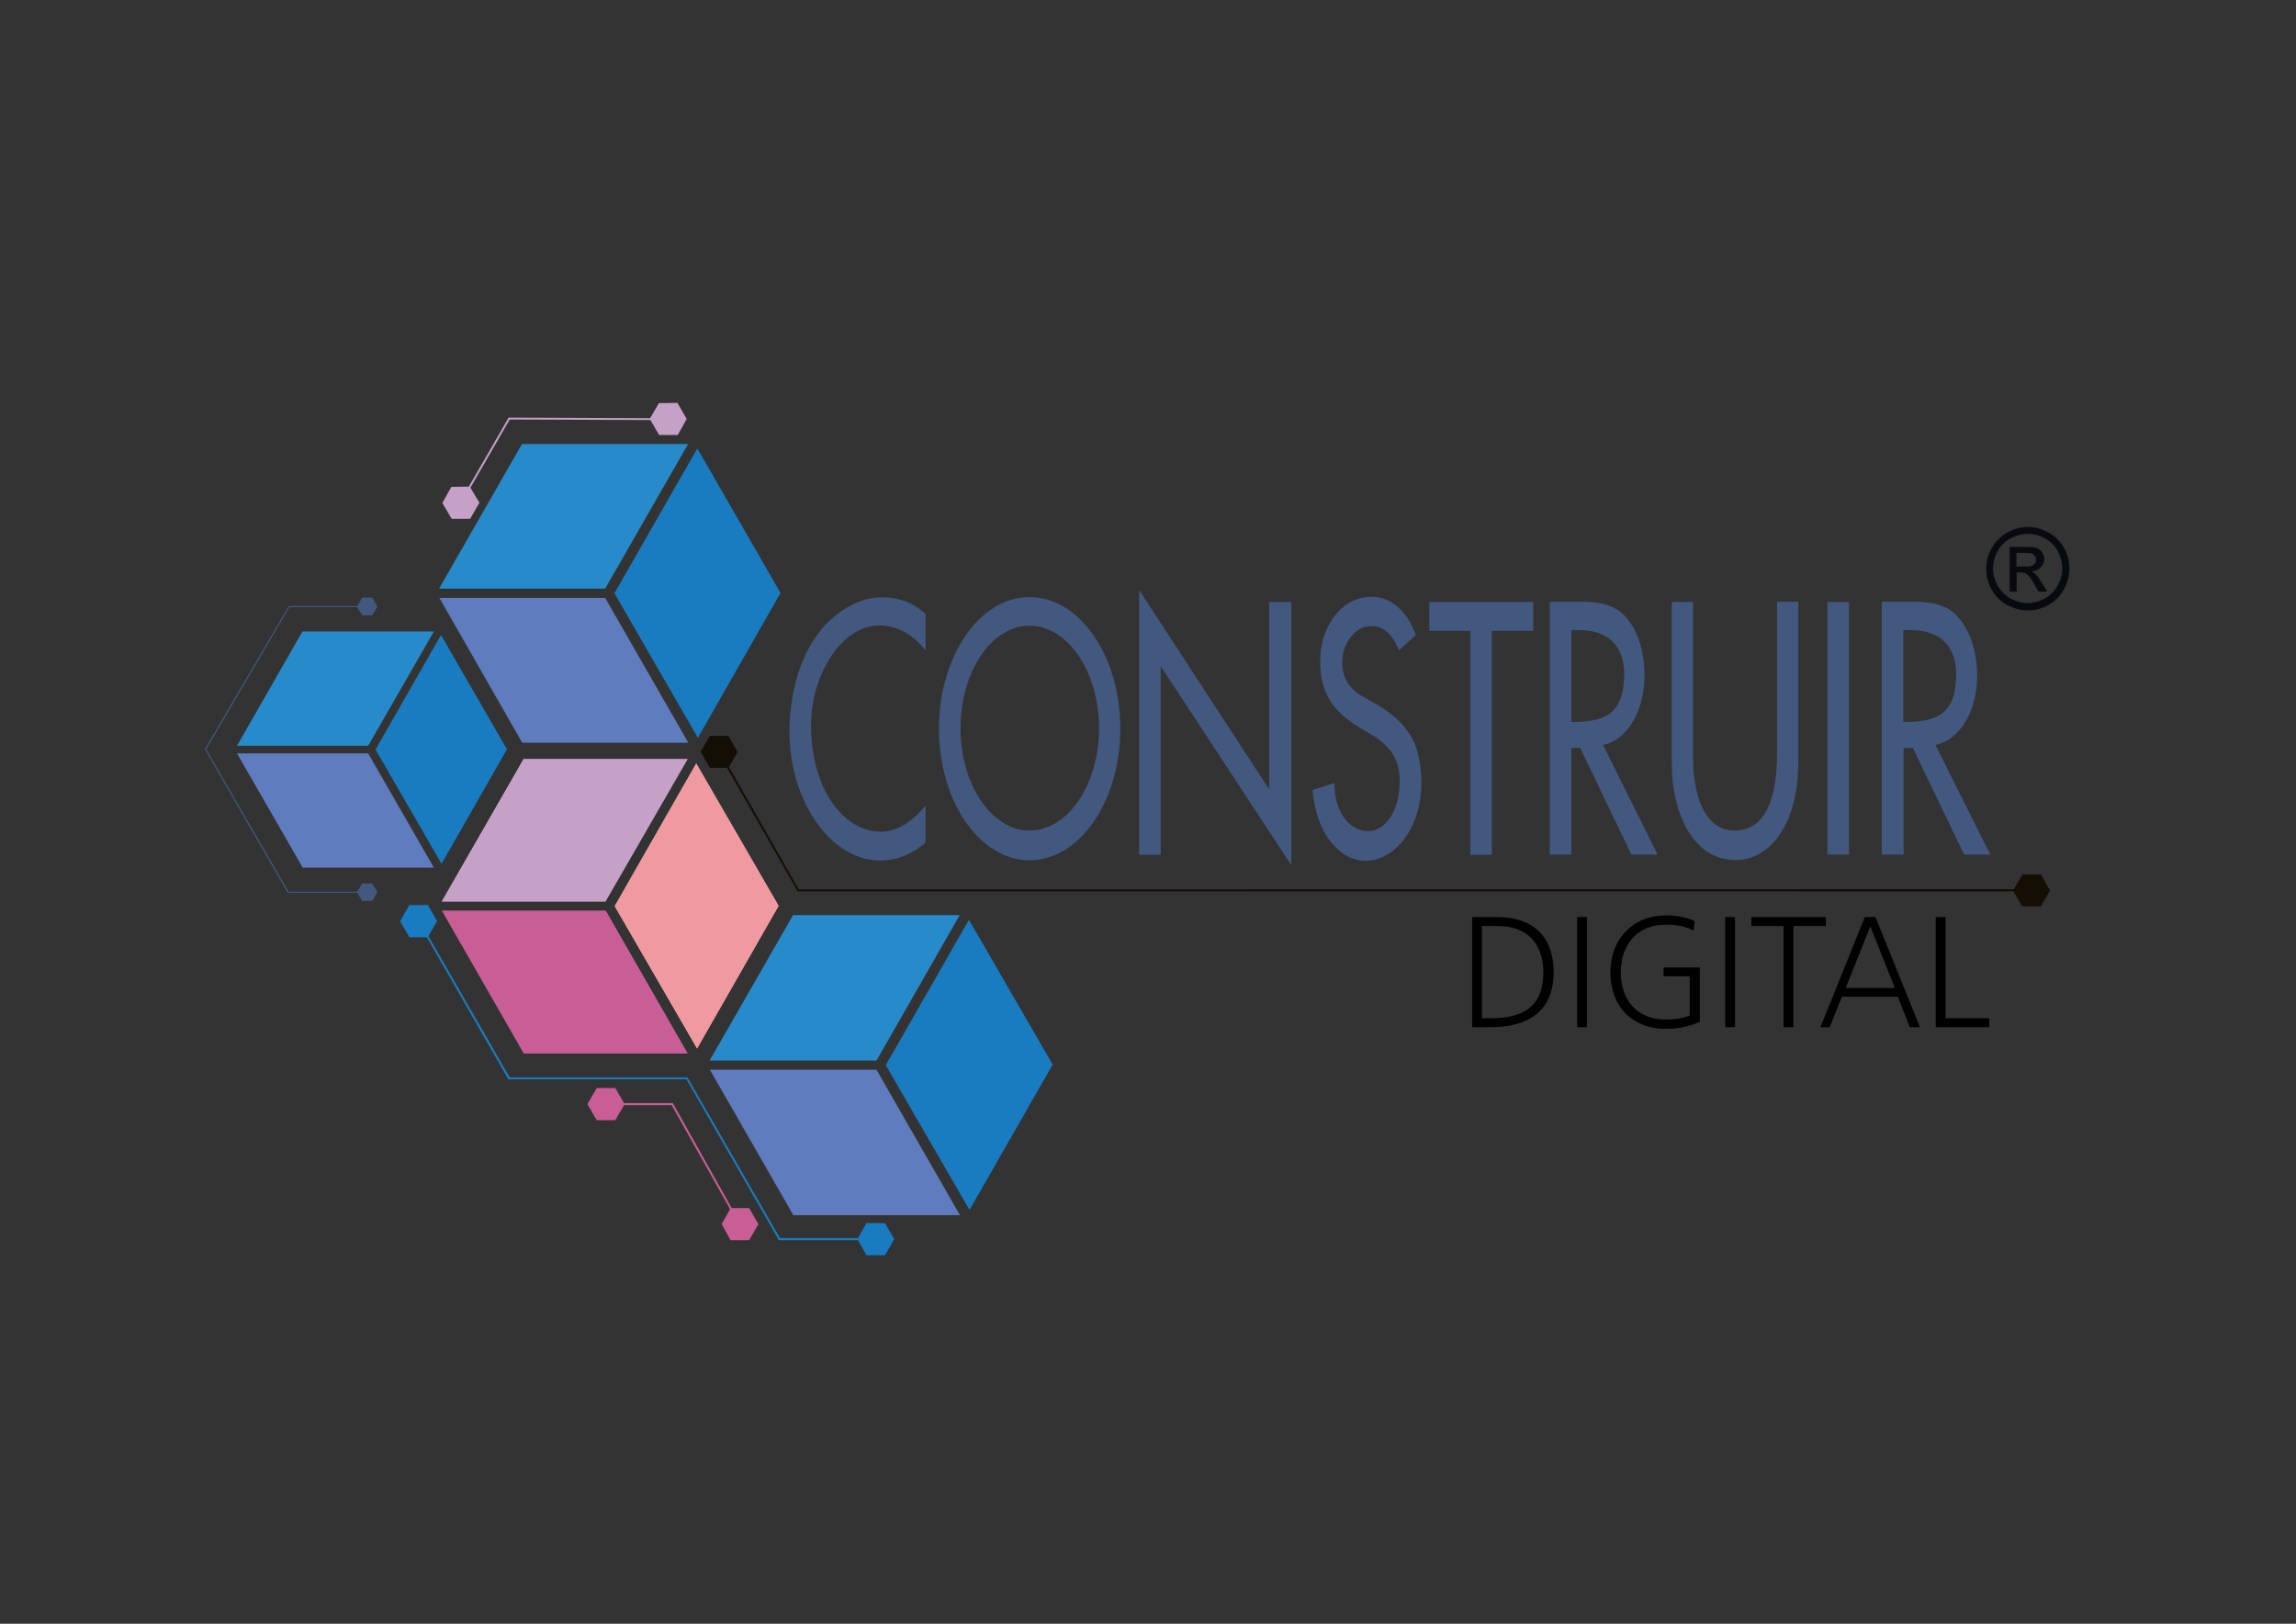
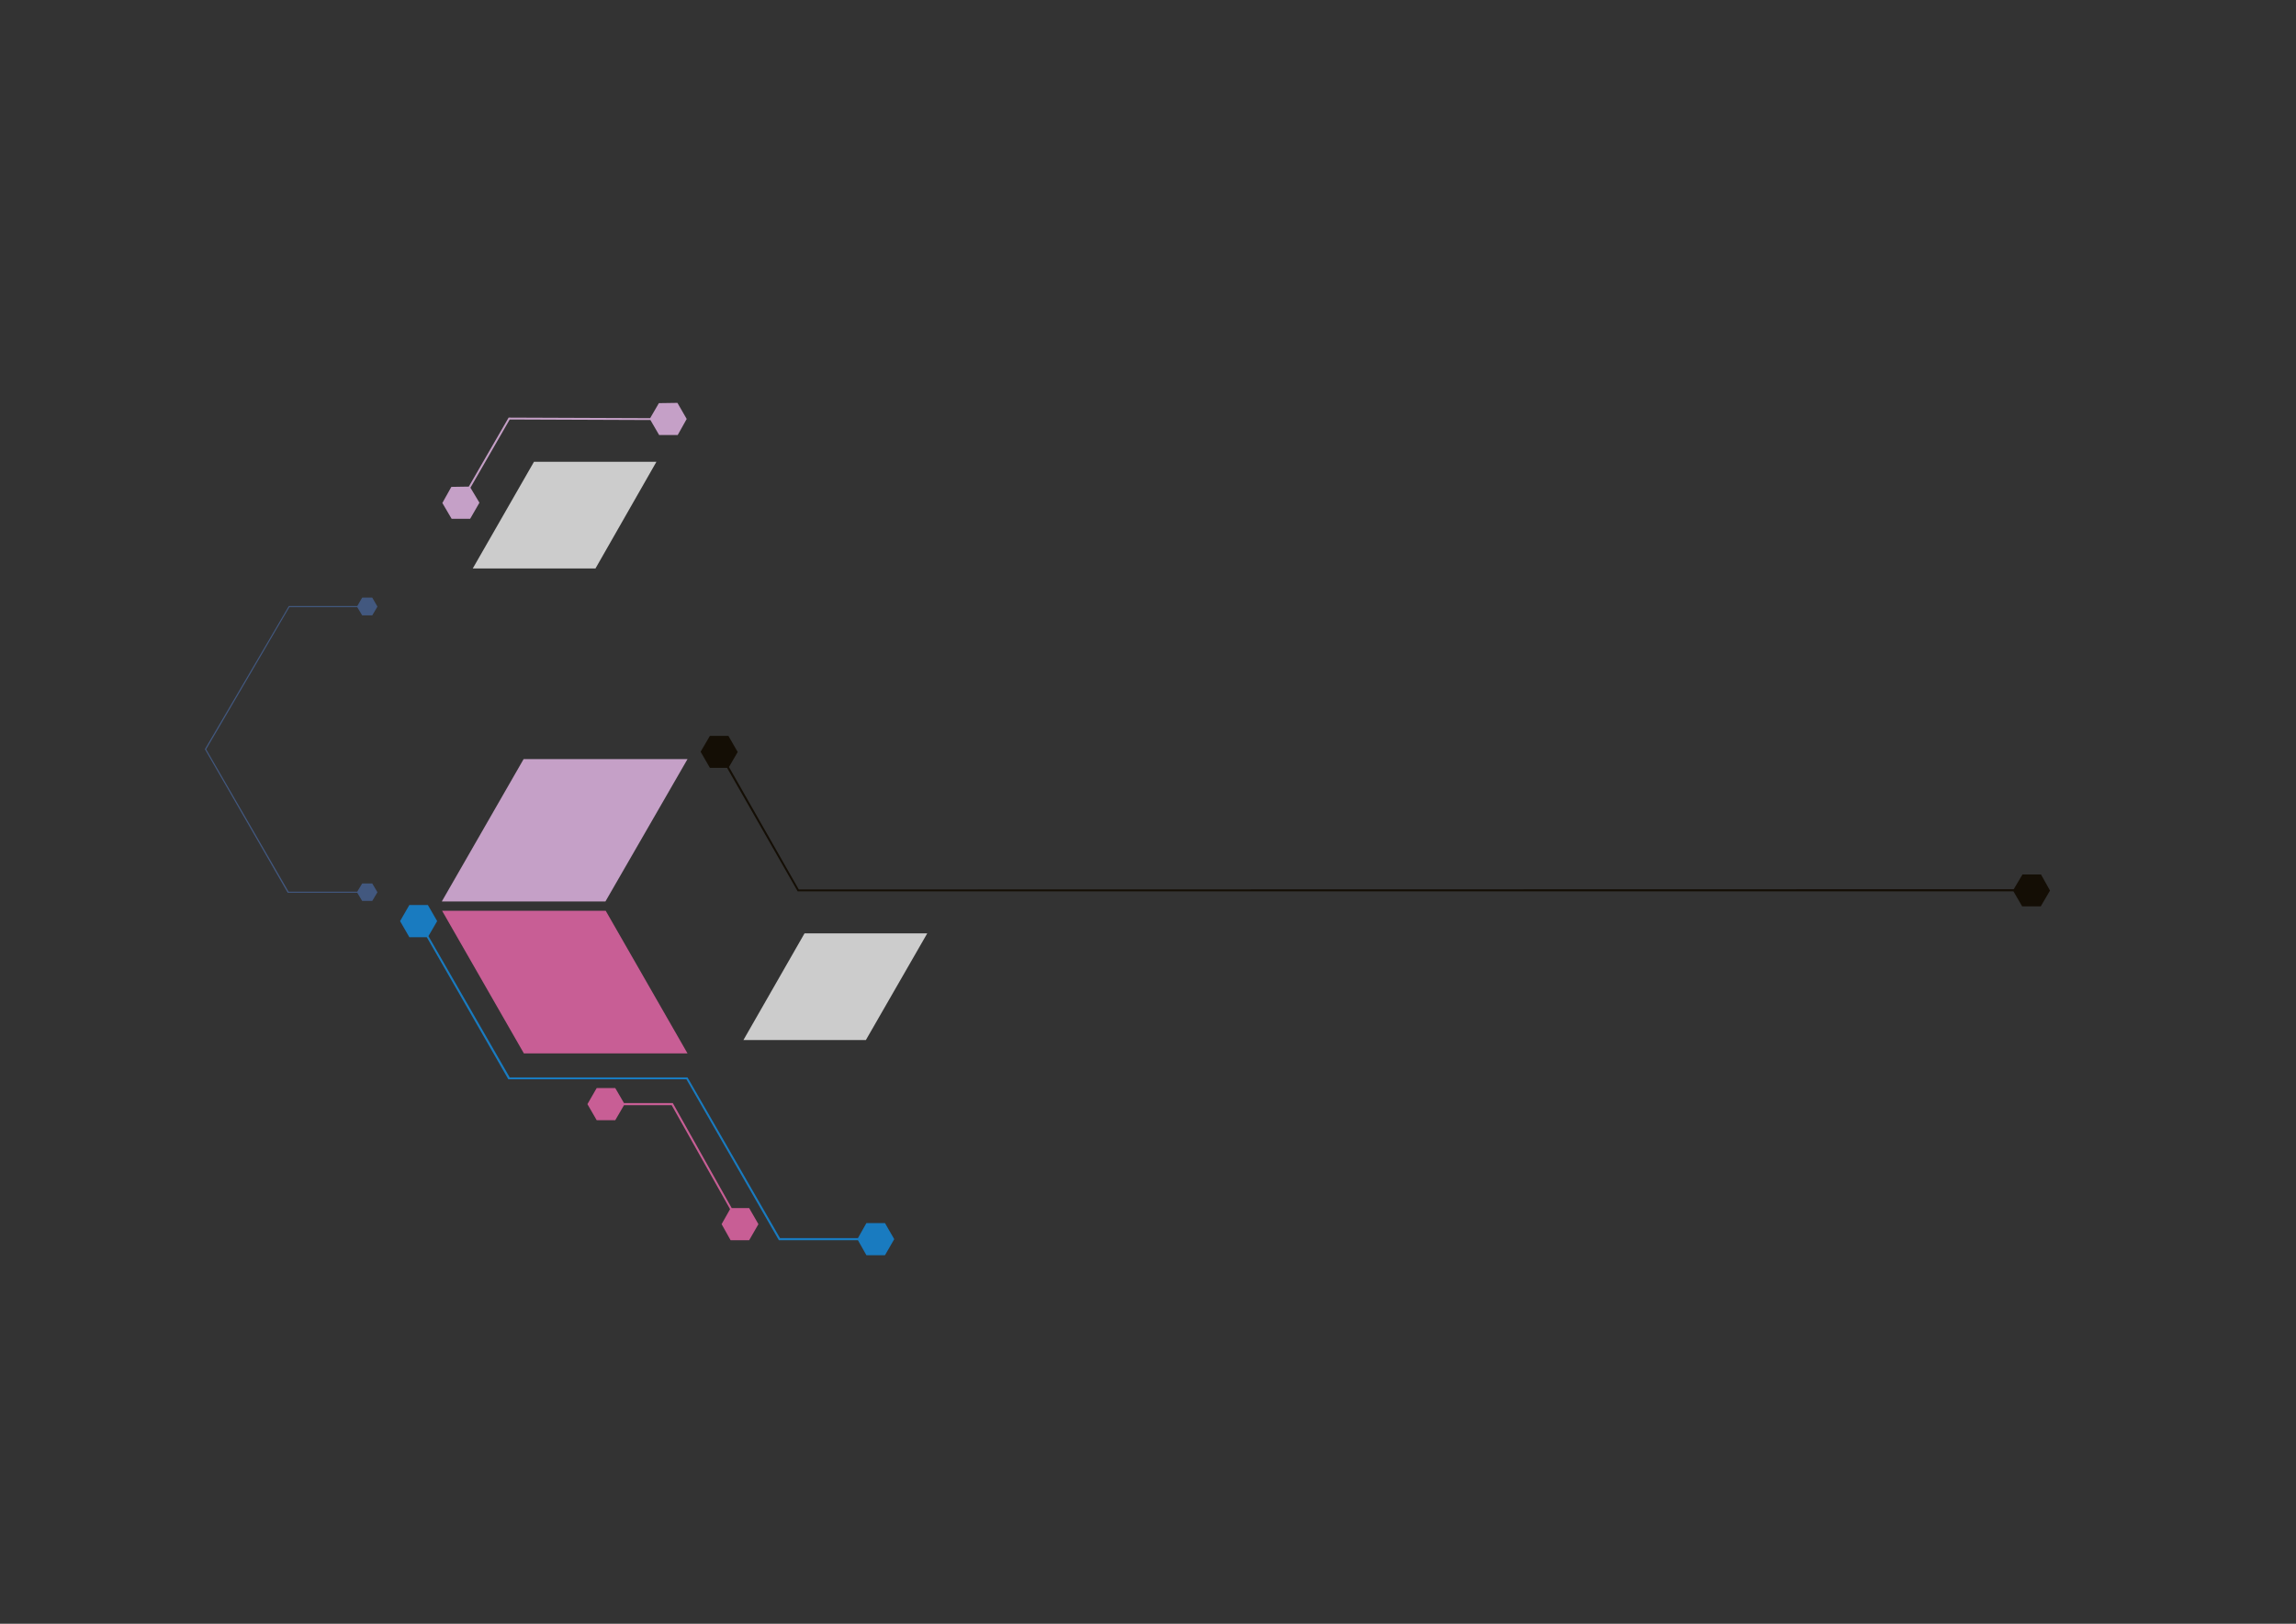
<svg xmlns="http://www.w3.org/2000/svg" xmlns:xlink="http://www.w3.org/1999/xlink" version="1.1" id="Layer_1" x="0px" y="0px" viewBox="0 0 841.9 595.3" style="enable-background:new 0 0 841.9 595.3;" xml:space="preserve">
  <rect x="0" y="0" width="841.9" height="595.3" fill="#333333" stroke="none" />
  <style type="text/css">
	.st0{clip-path:url(#SVGID_2_);}
	.st1{opacity:0.75;clip-path:url(#SVGID_4_);}
	.st2{clip-path:url(#SVGID_6_);fill:#FFFFFF;}
	.st3{clip-path:url(#SVGID_8_);fill:#FFFFFF;}
	.st4{clip-path:url(#SVGID_2_);fill:#C85E95;}
	.st5{clip-path:url(#SVGID_2_);fill:#C5A0C7;}
	.st6{clip-path:url(#SVGID_2_);fill:#EE9AA0;}
	.st7{clip-path:url(#SVGID_2_);fill:#197BC0;}
	.st8{clip-path:url(#SVGID_2_);fill:#140E05;}
	.st9{clip-path:url(#SVGID_2_);fill:#42587F;}
	.st10{clip-path:url(#SVGID_10_);fill-rule:evenodd;clip-rule:evenodd;fill:#42587F;}
	.st11{clip-path:url(#SVGID_10_);fill:#070B10;}
	.st12{clip-path:url(#SVGID_10_);}
	.st13{clip-path:url(#SVGID_10_);fill:#C5A0C7;}
	.st14{clip-path:url(#SVGID_10_);fill:#C85E95;}
	.st15{clip-path:url(#SVGID_10_);fill:#EE9AA0;}
	.st16{clip-path:url(#SVGID_10_);fill:#278BCB;}
	.st17{clip-path:url(#SVGID_10_);fill:#5E7CBE;}
	.st18{clip-path:url(#SVGID_10_);fill:#197BC0;}
	.st19{opacity:0.75;clip-path:url(#SVGID_10_);}
	.st20{clip-path:url(#SVGID_12_);fill:#FFFFFF;}
</style>
  <g>
    <defs>
      <rect id="SVGID_1_" width="841.9" height="595.3" />
    </defs>
    <clipPath id="SVGID_2_">
      <use xlink:href="#SVGID_1_" style="overflow:visible;" />
    </clipPath>
    <g class="st0">
      <defs>
        <rect id="SVGID_3_" width="841.9" height="595.3" />
      </defs>
      <clipPath id="SVGID_4_">
        <use xlink:href="#SVGID_3_" style="overflow:visible;" />
      </clipPath>
      <g class="st1">
        <g>
          <defs>
            <rect id="SVGID_5_" x="272.6" y="342.2" width="67.4" height="39.1" />
          </defs>
          <clipPath id="SVGID_6_">
            <use xlink:href="#SVGID_5_" style="overflow:visible;" />
          </clipPath>
          <polygon class="st2" points="340,342.2 317.5,381.3 272.6,381.3 295,342.2     " />
        </g>
      </g>
      <g class="st1">
        <g>
          <defs>
            <rect id="SVGID_7_" x="173.3" y="169.3" width="67.4" height="39.1" />
          </defs>
          <clipPath id="SVGID_8_">
            <use xlink:href="#SVGID_7_" style="overflow:visible;" />
          </clipPath>
          <polygon class="st3" points="240.7,169.3 218.3,208.5 173.3,208.5 195.8,169.3     " />
        </g>
      </g>
    </g>
    <polygon class="st4" points="264.6,448.8 267.7,443.3 246.3,405.2 228.8,405.2 225.6,410.7 218.8,410.7 215.4,404.8 218.8,398.9    225.6,398.9 228.8,404.4 246.7,404.4 268.3,442.9 274.7,442.9 278.1,448.8 274.7,454.7 267.9,454.7  " />
    <polygon class="st5" points="241.7,159.5 238.5,154 186.9,153.8 172.5,178.8 175.8,184.3 172.4,190.2 165.6,190.2 162.2,184.4    165.5,178.5 171.9,178.4 186.5,153.1 238.4,153.3 241.6,147.8 248.4,147.7 251.8,153.6 248.5,159.5  " />
    <polygon class="st5" points="252.1,278.3 222,330.5 162,330.5 192,278.3  " />
    <polygon class="st4" points="252.1,386.2 222.1,333.9 162.1,333.9 192.1,386.2  " />
-     <polygon class="st6" points="255.6,384.4 225.4,332.2 255.3,279.9 285.5,332.1  " />
    <polygon class="st7" points="314.6,454.7 285.6,454.7 251.7,395.7 186.4,395.7 156.5,343.6 150.1,343.6 146.7,337.7 150.1,331.8    156.9,331.8 160.3,337.7 157.1,343.2 186.9,395 252.1,395 286,453.9 314.6,453.9 317.7,448.4 324.5,448.4 327.9,454.3 324.5,460.2    317.7,460.2  " />
    <polygon class="st8" points="748.3,332.3 741.5,332.3 738.3,326.8 583.5,326.8 292.5,326.8 266.6,281.5 260.3,281.5 256.9,275.6    260.3,269.8 267.1,269.8 270.5,275.7 267.3,281.2 292.9,326.1 738.4,326 741.6,320.6 748.4,320.6 751.7,326.5  " />
    <polygon class="st9" points="136.5,219.1 138.4,222.4 136.5,225.6 132.8,225.6 131,222.6 106.1,222.6 75.6,274.7 105.8,326.9    131,326.9 132.8,323.9 136.5,323.9 138.4,327.1 136.5,330.3 132.8,330.3 131,327.3 105.5,327.3 75.2,274.8 75.1,274.7 105.9,222.2    131,222.2 132.8,219.1  " />
    <g class="st0">
      <defs>
-         <rect id="SVGID_9_" width="841.9" height="595.3" />
-       </defs>
+         </defs>
      <clipPath id="SVGID_10_">
        <use xlink:href="#SVGID_9_" style="overflow:visible;" />
      </clipPath>
      <path class="st10" d="M339.4,295.3c-5.2,6.3-10.8,9.8-16.9,9.6c-13.4-0.3-25.1-15.9-25.1-39c0-18.6,11.2-36.6,25.1-36.6    c5.3,0,11.6,2.4,16.9,9.2v-13.5c-4.6-3.9-9.2-6-16.4-6c-10.6-0.1-31.9,10.8-33.5,46.9c-0.9,27.2,15,49.6,33.3,49.6    c5.1,0,10.9-1.7,16.6-6.6V295.3z" />
      <path class="st10" d="M377.5,229.4c14,0,25.5,16.8,25.5,37.6c0,20.6-11.4,37.5-25.5,37.5c-13.9,0-25.3-16.9-25.3-37.5    C352.2,246.2,363.6,229.4,377.5,229.4 M377.5,218.9c-18.3,0-33.2,21.6-33.2,48.2c0,26.7,14.9,48.3,33.2,48.3    c18.4,0,33.3-21.6,33.3-48.3C410.8,240.5,395.9,218.9,377.5,218.9" />
      <polygon class="st10" points="417.7,216.3 417.7,313.4 425.6,313.4 425.6,244.2 473.5,317.2 473.5,220.7 465.4,220.7 465.4,289.4       " />
      <path class="st10" d="M513,238.4l6.2-5.6c-3.6-9.3-9.3-14-16.3-14c-12.2,0.1-18.8,12.5-18.8,23.1c-0.3,15.4,8.1,21,16.3,26    c6.8,3.9,14,8.3,12.7,21.4c-0.9,10.1-6.2,15.4-11.5,15.4c-5.6,0-12.2-5.3-12.3-17.6l-8,2.5c1.2,15.9,9.9,26.2,19.9,26    c10.8-0.5,20-12.5,20-28.7c0-4.2-0.6-8.3-1.6-11.9c-3.8-12.7-17.3-17.8-21.2-20.4c-4.2-2.9-6.5-7-6.2-12.3    c0-5.5,4.1-12.7,10.4-12.7C505.2,229.4,509.6,230.2,513,238.4" />
      <polygon class="st10" points="539.2,231.3 539.2,313.4 547,313.4 547,231.3 562.2,231.3 562.2,220.7 524.1,220.7 524.1,231.3       " />
-       <path class="st10" d="M568.3,220.7v92.6h7.9v-39.1h3.2l18.8,39.1h9.6l-20-40.2c8.8-1.7,15.5-12.5,15.2-26.5    c-0.3-9.8-3.2-16.5-7.3-20.9c-4.1-4.3-10.2-5.1-15.9-5.1H568.3z M576.2,231h2.6c13.3,0,16.8,8.4,16.8,16.4    c-0.3,14.4-7,17.3-19.4,17.3V231z" />
      <path class="st10" d="M651.6,220.7v55.6c0,17.1-4.6,28.2-15.5,28.2c-12.3,0-15.3-15.4-15.3-27.2v-56.6H613v59.5    c0,15.5,6.5,34.9,23.1,35.1c13.8,0.2,23.3-14.5,23.3-35.8v-58.9H651.6z" />
      <rect x="670.1" y="220.7" class="st10" width="7.9" height="92.6" />
-       <path class="st10" d="M690,220.7v92.6h8v-39.1h3.4l18.8,39.1h9.6l-20.1-40.2c8.8-1.7,15.6-12.5,15.3-26.5    c-0.4-9.8-3.4-16.5-7.5-20.9c-4-4.3-10.2-5.1-15.9-5.1H690z M697.9,231h2.6c13.3,0,16.8,8.4,16.8,16.4    c-0.2,14.4-6.8,17.3-19.4,17.3V231z" />
      <path class="st11" d="M743.6,193.2c2.6,0,5.1,0.7,7.5,2c2.4,1.3,4.3,3.2,5.7,5.6c1.4,2.4,2,5,2,7.7c0,2.6-0.7,5.2-2,7.6    c-1.3,2.4-3.2,4.3-5.6,5.7c-2.4,1.3-4.9,2-7.6,2c-2.6,0-5.2-0.7-7.6-2c-2.4-1.3-4.3-3.2-5.7-5.7c-1.4-2.4-2-4.9-2-7.6    c0-2.7,0.7-5.2,2.1-7.7c1.4-2.4,3.3-4.3,5.7-5.6C738.5,193.9,741,193.2,743.6,193.2 M743.6,195.7c-2.1,0-4.2,0.6-6.3,1.6    c-2,1.1-3.6,2.7-4.8,4.7c-1.1,2-1.7,4.2-1.7,6.4c0,2.2,0.6,4.3,1.7,6.3c1.1,2,2.7,3.6,4.7,4.7c2,1.1,4.1,1.7,6.3,1.7    c2.2,0,4.3-0.6,6.3-1.7c2-1.1,3.6-2.7,4.7-4.7c1.1-2,1.7-4.1,1.7-6.3c0-2.2-0.6-4.3-1.7-6.4c-1.1-2-2.7-3.6-4.8-4.7    C747.8,196.3,745.7,195.7,743.6,195.7 M736.9,216.9v-16.4h5.6c1.9,0,3.3,0.1,4.2,0.4c0.9,0.3,1.5,0.8,2.1,1.6    c0.5,0.8,0.8,1.6,0.8,2.4c0,1.2-0.4,2.2-1.3,3.1c-0.9,0.9-2,1.4-3.4,1.5c0.6,0.2,1.1,0.5,1.4,0.9c0.7,0.6,1.5,1.7,2.4,3.3l2,3.2    h-3.2l-1.5-2.6c-1.1-2-2.1-3.3-2.8-3.8c-0.5-0.4-1.2-0.6-2.1-0.6h-1.6v7H736.9z M739.5,207.7h3.2c1.5,0,2.6-0.2,3.1-0.7    c0.6-0.5,0.8-1.1,0.8-1.8c0-0.5-0.1-0.9-0.4-1.3c-0.3-0.4-0.6-0.7-1.1-0.9c-0.5-0.2-1.4-0.3-2.7-0.3h-3V207.7z" />
      <path class="st12" d="M546.6,376.6h-6.8v-40.4h9.3c12.9,0,20.6,7.1,20.6,20.2C569.7,370.9,560.1,376.6,546.6,376.6 M549.2,339.5    h-5.8v33.8h3.4c11.9,0,19.1-4.4,19.1-16.9C565.9,345.8,559.8,339.5,549.2,339.5" />
      <rect x="578.3" y="336.2" class="st12" width="3.6" height="40.4" />
      <path class="st12" d="M610.9,377.2c-12.6,0-20.4-8.4-20.4-20.8c0-12,8.1-20.8,20.4-20.8c3.3,0,7.6,0.6,10.5,2.1l-0.4,3.5    c-3.1-1.8-6.8-2.2-10.3-2.2c-10.4,0-16.4,7.4-16.4,17.4c0,10.3,6,17.4,16.6,17.4c3,0,5.9-0.4,8.7-1.5v-14.4H610v-3.2h13.3v19.9    C619.3,376.4,615.2,377.2,610.9,377.2" />
      <rect x="632.6" y="336.2" class="st12" width="3.6" height="40.4" />
      <polygon class="st12" points="657.6,339.5 657.6,376.6 654,376.6 654,339.5 642.2,339.5 642.2,336.2 669.5,336.2 669.5,339.5       " />
      <path class="st12" d="M700.3,376.6l-4.4-11.2h-20.5l-4.5,11.2h-3.4l16.3-40.4h3.9l16.3,40.4H700.3z M685.8,339.6l-9,22.6h18    L685.8,339.6z" />
-       <polygon class="st12" points="709.8,376.6 709.8,336.2 713.4,336.2 713.4,373.3 729.4,373.3 729.4,376.6   " />
      <polygon class="st13" points="252.1,278.3 222,330.5 162,330.5 192,278.3   " />
      <polygon class="st14" points="252.1,386.2 222.1,333.9 162.1,333.9 192.1,386.2   " />
      <polygon class="st15" points="255.6,384.4 225.4,332.2 255.3,279.9 285.5,332.1   " />
      <polygon class="st16" points="351.9,335.5 321.4,388.8 260.2,388.8 290.8,335.5   " />
      <polygon class="st17" points="352,445.5 321.4,392.2 260.3,392.2 290.9,445.5   " />
      <polygon class="st18" points="355.5,443.6 324.8,390.5 355.3,337.2 386,390.3   " />
      <polygon class="st16" points="252.3,162.8 221.9,215.8 161,215.8 191.4,162.8   " />
      <polygon class="st17" points="252.4,272.3 221.9,219.2 161.1,219.2 191.5,272.3   " />
      <polygon class="st18" points="255.9,270.5 225.3,217.5 255.7,164.4 286.2,217.4   " />
      <g class="st19">
        <g>
          <defs>
            <rect id="SVGID_11_" x="96.6" y="236.7" width="53.3" height="30.9" />
          </defs>
          <clipPath id="SVGID_12_">
            <use xlink:href="#SVGID_11_" style="overflow:visible;" />
          </clipPath>
          <polygon class="st20" points="149.9,236.7 132.1,267.6 96.6,267.6 114.4,236.7     " />
        </g>
      </g>
      <polygon class="st16" points="159.1,231.5 135,273.4 86.9,273.4 110.9,231.5   " />
      <polygon class="st17" points="159.1,318.1 135,276.2 86.9,276.2 111,318.1   " />
      <polygon class="st18" points="161.9,316.7 137.7,274.8 161.7,232.8 185.9,274.7   " />
    </g>
  </g>
</svg>